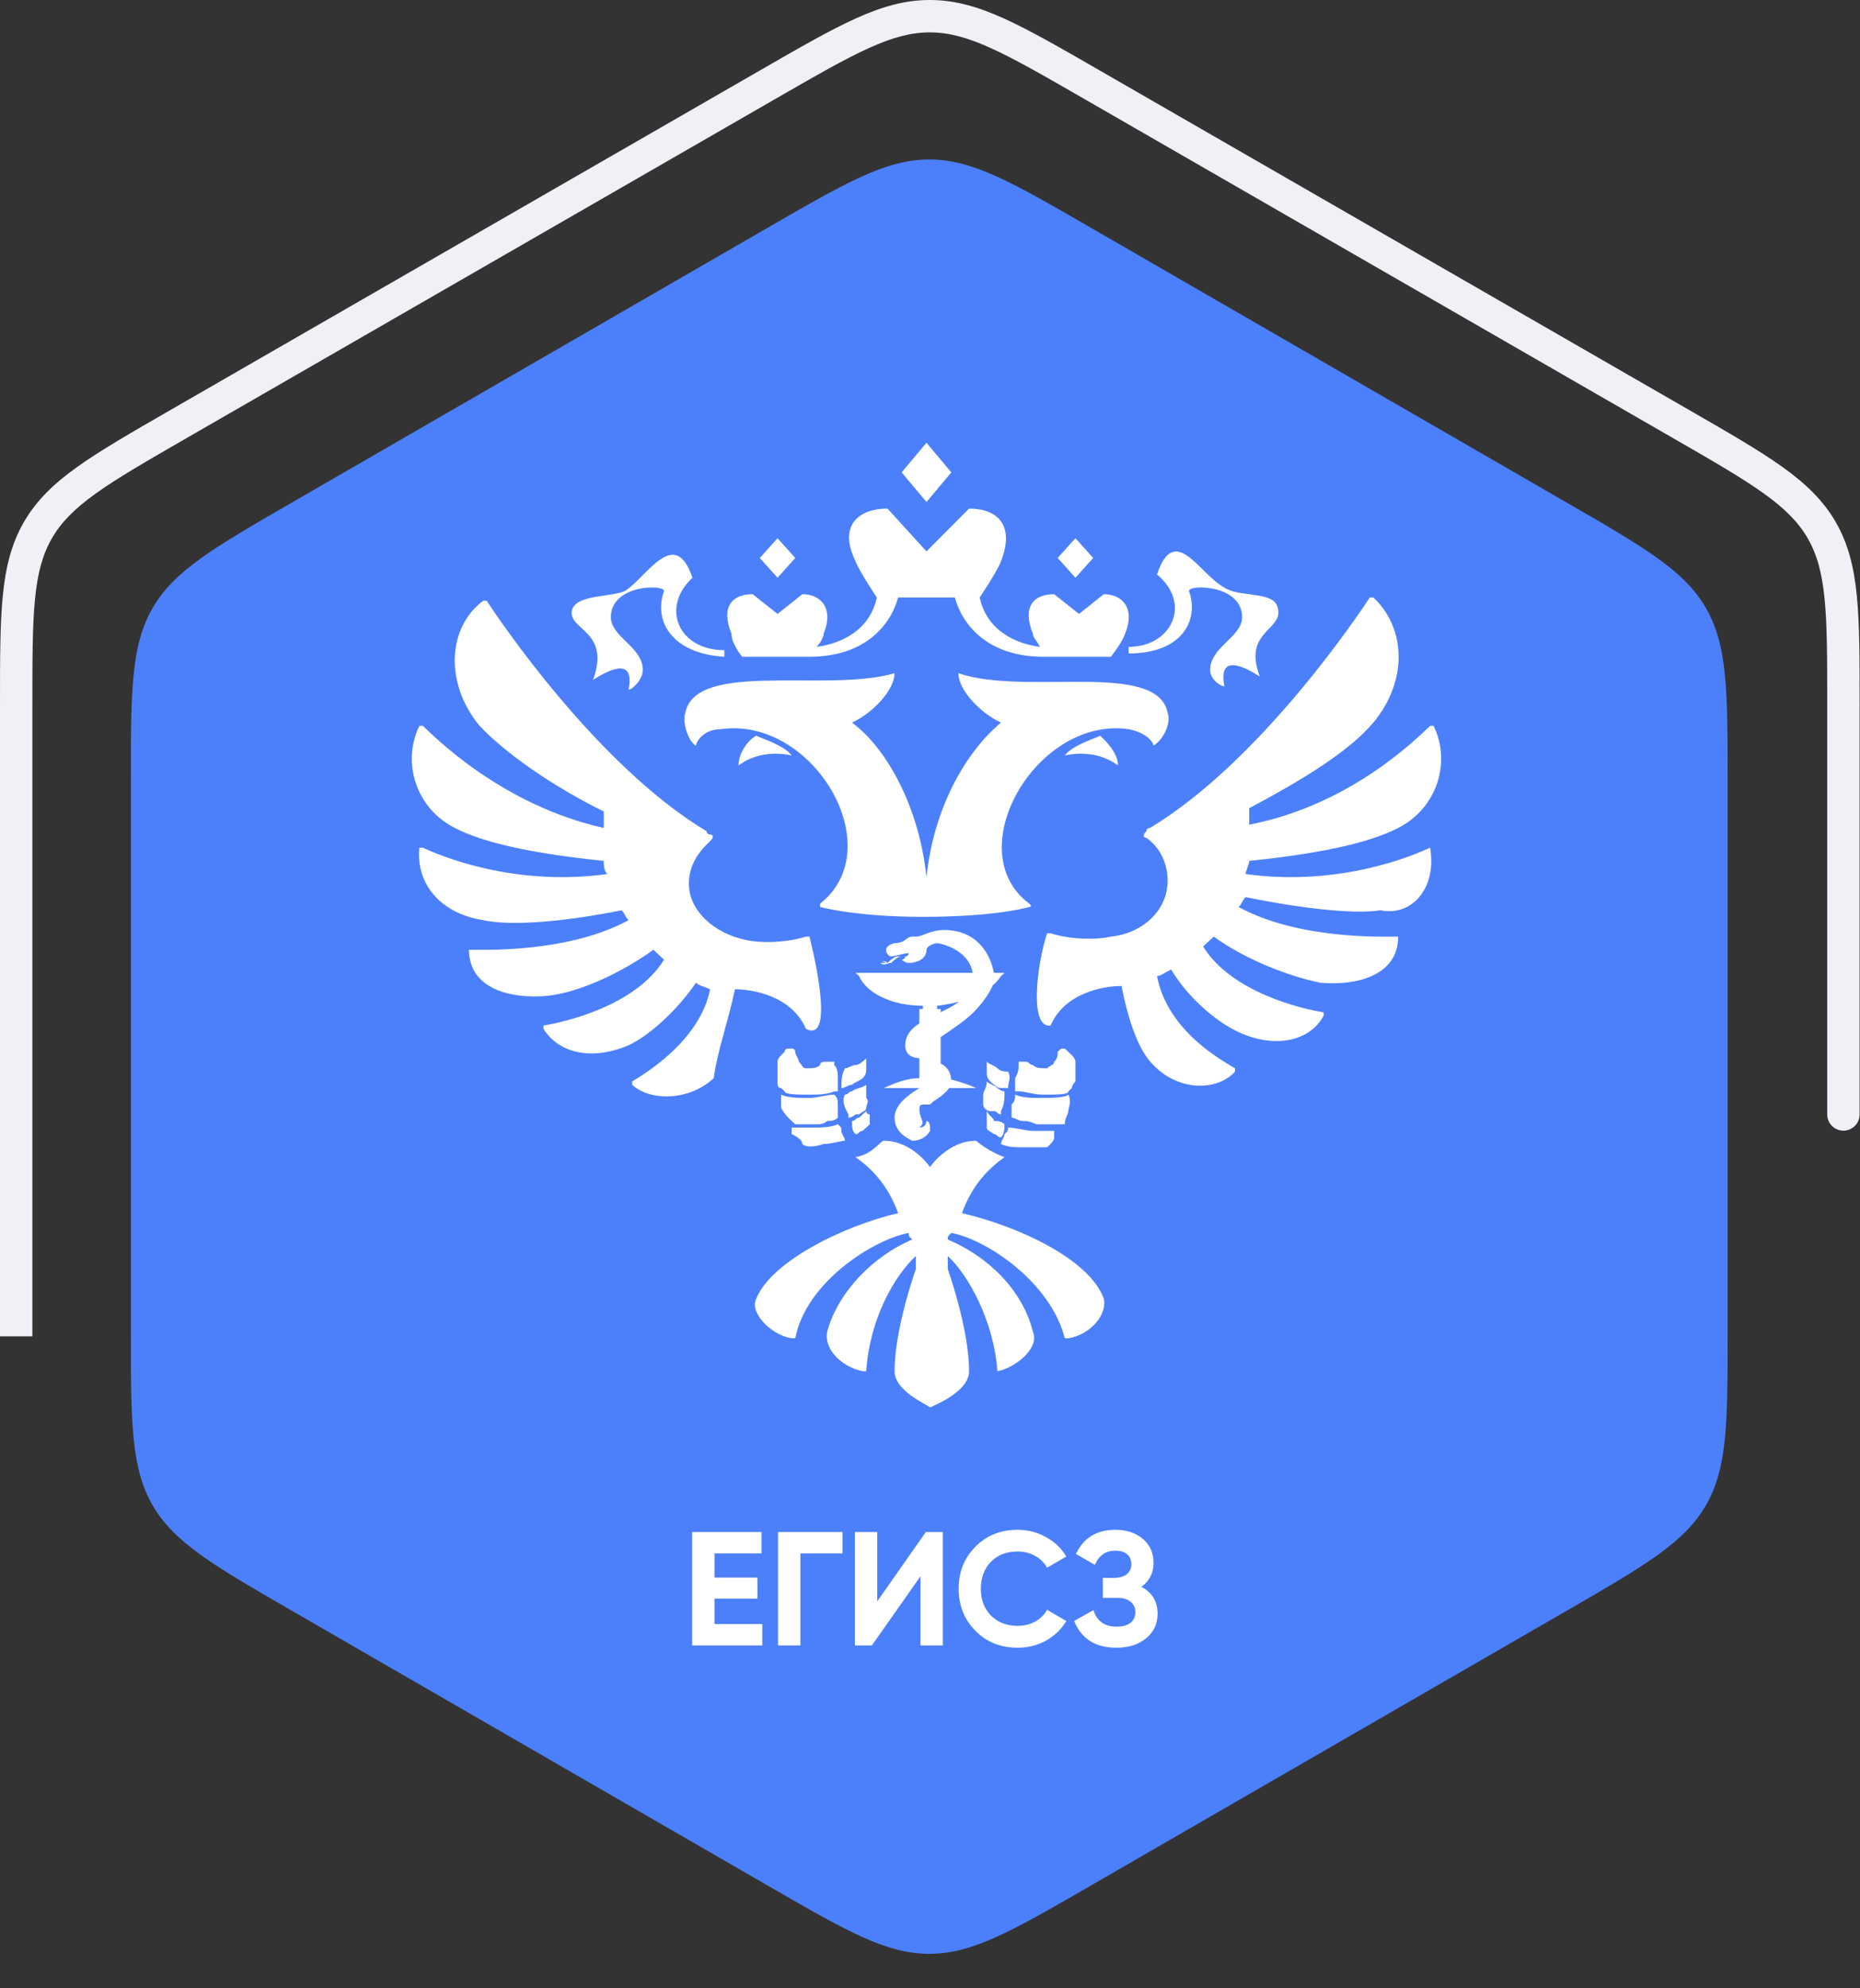
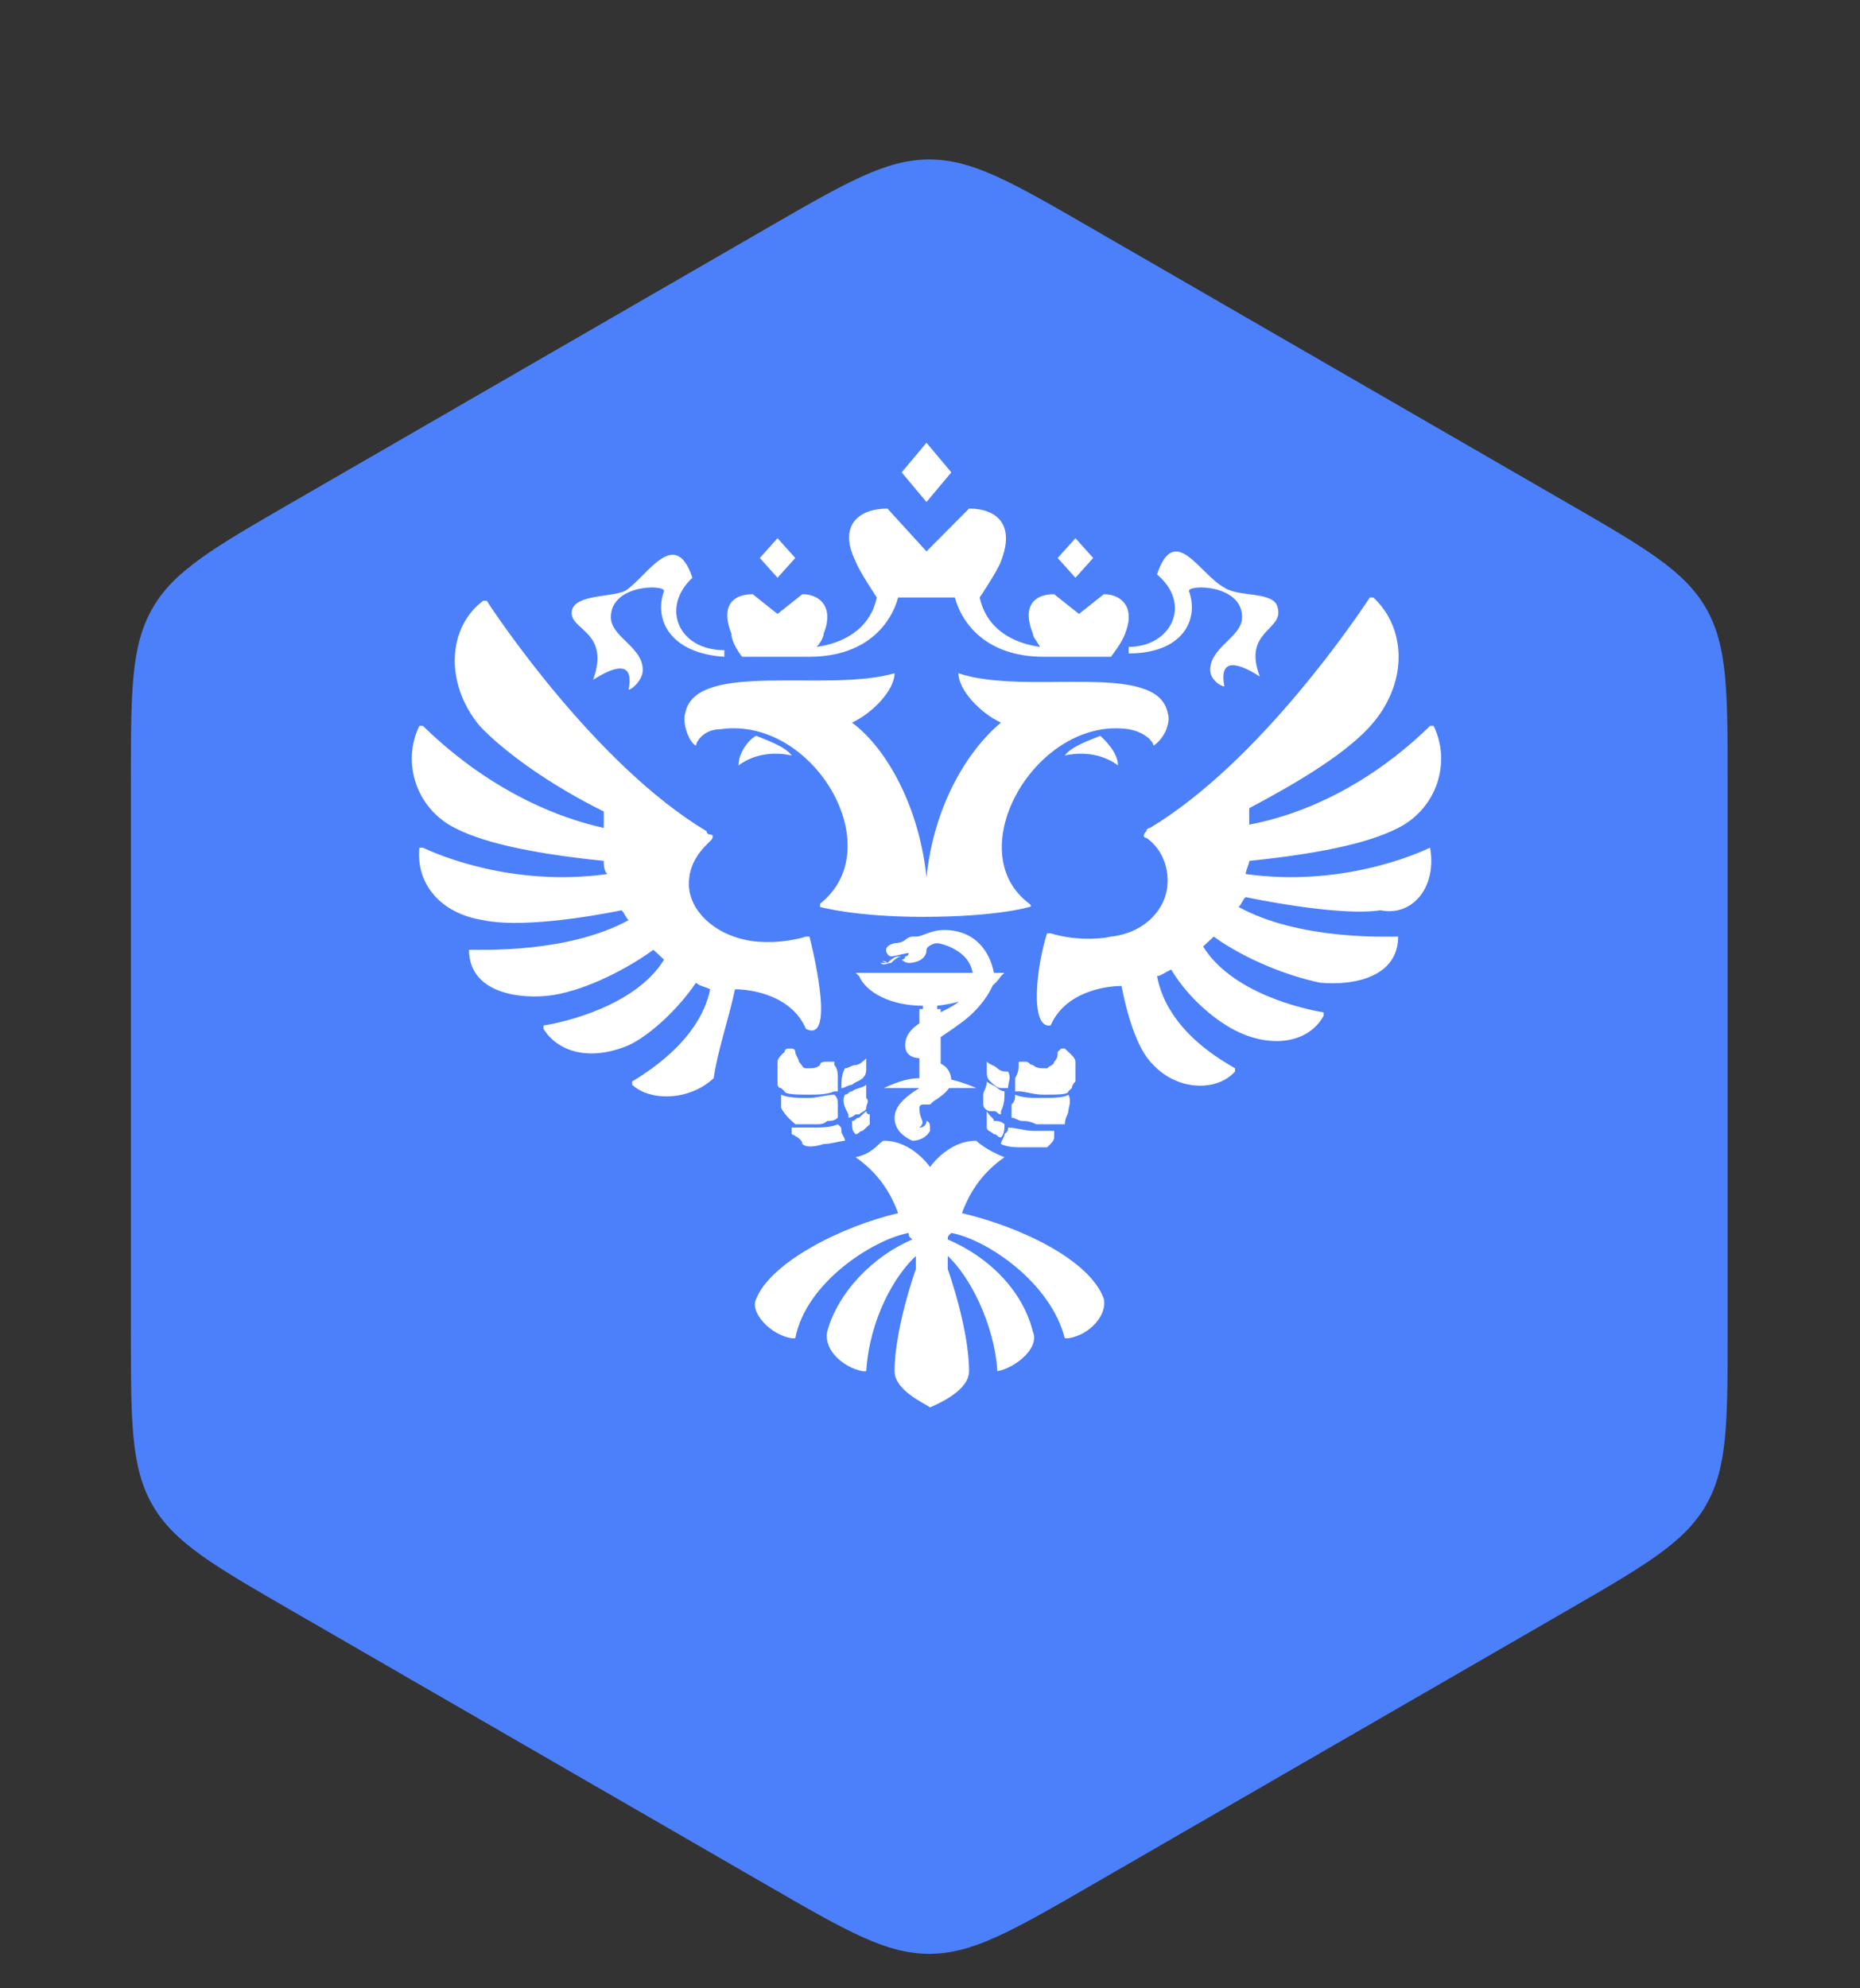
<svg xmlns="http://www.w3.org/2000/svg" viewBox="0 0 344.561 368.135" fill="none">
  <rect x="0" y="0" width="344.561" height="368.135" fill="#333333" stroke="none" />
  <path d="M142.15 42.208C156.788 33.757 164.107 29.531 172.144 29.531C180.181 29.531 187.5 33.756 202.138 42.208L290.046 92.961C304.685 101.413 312.003 105.638 316.021 112.599C320.039 119.559 320.039 128.01 320.039 144.912L320.039 246.42C320.039 263.323 320.039 271.773 316.021 278.734C312.003 285.693 304.685 289.918 290.046 298.371L202.138 349.123C187.5 357.576 180.181 361.801 172.144 361.801C164.107 361.801 156.788 357.576 142.15 349.123L54.242 298.371C39.604 289.918 32.285 285.693 28.267 278.734C24.248 271.773 24.248 263.323 24.248 246.42L24.248 144.912C24.248 128.01 24.248 119.559 28.267 112.599C32.285 105.638 39.604 101.413 54.242 92.961L142.15 42.208Z" fill="#4C80FB" />
-   <path d="M202.18 15.62L203.677 13.021V13.021L202.18 15.62ZM311.439 78.535L309.942 81.134L311.439 78.535ZM338.491 206.371C338.491 208.028 339.836 209.37 341.492 209.37C343.146 209.37 344.491 208.028 344.491 206.371H338.491ZM33.052 78.535L31.555 75.935L33.052 78.535ZM142.31 15.62L140.814 13.021L142.31 15.62ZM337.464 98.168L334.868 99.669V99.669L337.464 98.168ZM172.245 3V0V3ZM200.683 18.219L309.942 81.134L312.935 75.935L203.677 13.021L200.683 18.219ZM338.491 130.519L338.491 206.371H344.491L344.491 130.519H338.491ZM34.549 81.134L143.807 18.219L140.814 13.021L31.555 75.935L34.549 81.134ZM0 130.519L0 247.456H5.999L5.999 130.519H0ZM31.555 75.935C24.273 80.129 18.623 83.379 14.305 86.466C9.933 89.593 6.732 92.685 4.43 96.667L9.623 99.669C11.348 96.686 13.826 94.184 17.794 91.346C21.816 88.47 27.165 85.386 34.549 81.134L31.555 75.935ZM5.999 130.519C5.999 121.999 6.002 115.825 6.488 110.904C6.967 106.049 7.898 102.653 9.623 99.669L4.43 96.667C2.128 100.649 1.046 104.967 0.518 110.315C-0.003 115.598 0 122.116 0 130.519H5.999ZM309.942 81.134C317.326 85.386 322.675 88.47 326.695 91.346C330.663 94.184 333.142 96.686 334.868 99.669L340.061 96.667C337.759 92.685 334.556 89.593 330.186 86.466C325.868 83.379 320.216 80.129 312.935 75.935L309.942 81.134ZM344.491 130.519C344.491 122.116 344.493 115.598 343.973 110.315C343.444 104.967 342.362 100.649 340.061 96.667L334.868 99.669C336.592 102.653 337.524 106.049 338.002 110.904C338.489 115.825 338.491 121.999 338.491 130.519H344.491ZM203.677 13.021C196.422 8.843 190.796 5.599 185.975 3.421C181.095 1.216 176.829 0 172.245 0V5.999C175.68 5.999 179.076 6.886 183.506 8.888C187.995 10.917 193.327 13.983 200.683 18.219L203.677 13.021ZM143.807 18.219C151.163 13.983 156.495 10.917 160.985 8.888C165.415 6.886 168.81 5.999 172.245 5.999V0C167.662 0 163.395 1.216 158.515 3.421C153.694 5.599 148.069 8.843 140.814 13.021L143.807 18.219Z" fill="#F0F0F6" />
-   <path d="M132.365 300.737H141.214V304.695H128.226V283.702H141.064V287.659H132.365V292.129H140.314V296.027H132.365V300.737ZM156.069 283.702V287.659H148.27V304.695H144.131V283.702H156.069ZM170.514 304.695V291.89L161.516 304.695H158.367V283.702H162.506V296.537L171.504 283.702H174.653V304.695H170.514ZM188.506 305.117C185.347 305.117 182.737 304.065 180.678 301.966C178.618 299.868 177.588 297.277 177.588 294.198C177.588 291.1 178.618 288.509 180.678 286.43C182.737 284.331 185.347 283.282 188.506 283.282C190.406 283.282 192.155 283.731 193.755 284.631C195.375 285.511 196.634 286.71 197.534 288.229L193.965 290.298C193.445 289.358 192.705 288.629 191.745 288.109C190.786 287.569 189.706 287.3 188.506 287.3C186.466 287.3 184.817 287.939 183.557 289.218C182.317 290.5 181.697 292.159 181.697 294.198C181.697 296.217 182.317 297.869 183.557 299.148C184.817 300.427 186.466 301.067 188.506 301.067C189.706 301.067 190.786 300.807 191.745 300.287C192.725 299.748 193.465 299.018 193.965 298.099L197.534 300.167C196.634 301.687 195.385 302.896 193.785 303.795C192.185 304.675 190.426 305.117 188.506 305.117ZM211.439 293.838C213.438 294.898 214.438 296.557 214.438 298.818C214.438 300.697 213.728 302.216 212.309 303.376C210.889 304.535 209.059 305.117 206.82 305.117C202.921 305.117 200.311 303.466 198.991 300.167L202.561 298.159C203.201 300.197 204.62 301.217 206.82 301.217C207.96 301.217 208.829 300.977 209.429 300.497C210.029 300.018 210.329 299.368 210.329 298.548C210.329 297.726 210.029 297.077 209.429 296.597C208.849 296.117 208.01 295.877 206.91 295.877H204.3V292.189H206.28C207.32 292.189 208.13 291.969 208.709 291.53C209.289 291.07 209.579 290.448 209.579 289.668C209.579 288.889 209.329 288.279 208.829 287.839C208.329 287.379 207.59 287.15 206.61 287.15C204.81 287.15 203.551 288.029 202.831 289.788L199.321 287.749C200.741 284.771 203.171 283.282 206.61 283.282C208.69 283.282 210.389 283.841 211.709 284.961C213.029 286.08 213.689 287.559 213.689 289.398C213.689 291.28 212.939 292.759 211.439 293.838Z" fill="white" />
  <path d="M207.106 141.734C203.821 139.295 199.879 139.295 197.251 139.905C198.565 138.076 202.507 136.857 203.821 136.247C204.478 136.857 207.106 139.295 207.106 141.734ZM216.303 131.979C214.332 122.224 190.025 128.931 177.543 124.663C177.543 127.711 181.484 131.979 185.426 133.808C178.857 139.295 172.944 149.66 171.63 162.463C170.316 149.66 164.404 138.685 157.834 133.808C161.776 131.979 165.717 127.711 165.717 124.663C153.235 128.321 128.928 122.224 126.957 131.979C126.3 133.808 127.614 137.466 128.928 138.076C128.928 137.466 130.242 135.028 133.527 135.028C150.607 132.589 165.06 156.976 151.921 167.34V167.95C151.921 167.95 158.491 169.779 170.973 169.779C184.769 169.779 190.682 167.95 190.682 167.95C190.682 167.95 191.339 167.95 190.682 167.34C177.543 157.586 191.996 132.589 209.077 135.028C212.361 135.637 213.675 137.466 213.675 138.076C215.646 136.857 216.96 133.808 216.303 131.979ZM220.245 109.421C220.245 108.202 230.099 108.202 230.099 114.298C230.099 117.956 224.187 119.786 224.187 124.053C224.187 125.882 226.157 127.102 226.815 127.102C225.501 120.395 231.413 124.053 233.384 125.273C230.099 116.737 237.983 116.737 236.669 112.469C236.012 109.421 229.442 110.64 226.815 108.811C222.216 106.373 217.617 96.618 214.332 106.373C220.902 111.86 216.96 119.786 209.077 119.786V121.005C218.931 121.005 222.216 114.908 220.245 109.421ZM109.876 125.882C111.847 124.663 117.76 121.005 116.446 127.711C117.103 127.711 119.074 125.882 119.074 124.053C119.074 119.786 113.161 117.956 113.161 114.298C113.161 108.202 123.015 108.202 123.015 109.421C121.044 114.908 124.329 121.005 134.183 121.615V120.395C125.643 120.395 122.358 112.469 128.271 106.982C124.986 97.228 119.73 106.982 115.789 109.421C113.161 110.64 106.591 110.031 105.935 113.079C105.277 116.737 113.161 116.737 109.876 125.882ZM136.811 141.734C140.096 139.295 144.038 139.295 146.666 139.905C145.352 138.076 141.41 136.857 140.096 136.247C138.782 136.857 136.811 139.295 136.811 141.734ZM176.229 87.473L171.63 81.986L167.031 87.473L171.63 92.96L176.229 87.473ZM202.507 103.324L199.222 99.666L195.938 103.324L199.222 106.982L202.507 103.324ZM147.323 103.324L144.038 99.666L140.753 103.324L144.038 106.982L147.323 103.324ZM137.468 121.615H149.951C160.462 121.615 165.06 115.518 166.375 110.64H176.886C178.2 115.518 182.798 121.615 193.31 121.615H205.792C205.792 121.615 207.763 119.176 208.42 117.347C210.391 112.469 207.763 110.031 204.478 110.031L199.879 113.689L195.281 110.031C191.339 110.031 189.368 112.469 191.339 117.347C191.339 117.956 191.996 118.566 192.653 119.786C188.054 119.176 182.798 116.737 181.484 110.64C181.484 110.64 184.769 105.763 185.426 103.934C188.054 97.228 184.769 94.179 179.514 94.179L171.63 102.105L164.404 94.179C159.148 94.179 155.206 97.228 158.491 103.934C159.148 105.763 162.433 110.64 162.433 110.64C161.119 116.737 155.863 119.176 151.264 119.786C151.921 119.176 152.578 117.956 152.578 117.347C154.549 112.469 151.921 110.031 148.637 110.031L144.038 113.689L139.439 110.031C135.497 110.031 133.527 112.469 135.497 117.347C135.497 119.176 137.468 121.615 137.468 121.615ZM264.917 156.976C262.291 158.195 248.494 164.292 230.756 161.853C230.756 161.244 231.413 160.024 231.413 159.415C243.239 158.195 253.093 156.366 259.005 153.318C266.231 149.66 268.86 141.124 265.574 134.418H264.917C262.948 136.247 250.465 149.05 231.413 152.708C231.413 151.489 231.413 150.879 231.413 149.66C240.61 144.782 249.808 139.295 254.408 133.808C260.977 125.882 260.319 116.127 254.408 110.64C254.408 110.64 254.408 110.64 253.75 110.64C251.779 113.689 233.384 141.124 213.018 153.318C213.018 153.318 212.361 153.318 212.361 153.927C211.704 154.537 211.704 155.147 212.361 155.147C214.989 156.976 216.303 160.024 216.303 163.073C216.303 168.56 211.704 172.827 205.792 173.437C203.164 174.047 198.565 174.047 194.623 172.827H193.967C191.996 178.924 190.682 190.508 194.623 189.898C197.251 183.802 204.478 182.582 207.763 182.582C209.077 189.289 211.047 194.776 213.675 197.215C218.274 202.092 225.501 202.092 228.785 198.434C228.785 198.434 228.785 198.434 228.785 197.824C226.815 196.605 216.303 191.118 214.332 180.753C214.989 180.753 215.646 180.143 216.96 179.534C220.245 185.021 225.501 189.289 229.442 191.118C236.012 194.166 242.581 192.947 245.209 188.069V187.46C241.268 186.85 228.128 183.802 222.873 175.266C223.53 174.656 224.187 174.047 224.844 173.437C230.756 177.705 238.64 180.753 244.552 181.973C251.122 182.582 259.005 180.753 259.005 173.437C256.377 173.437 240.61 174.047 229.442 167.95C230.099 167.34 230.099 166.731 230.756 166.121C230.756 166.121 247.837 169.779 255.719 168.56C261.634 169.779 266.231 164.292 264.917 156.976ZM115.132 168.56C115.789 169.169 115.789 169.779 116.446 170.389C105.277 176.485 89.511 175.876 86.883 175.876C86.883 183.192 94.766 185.021 101.336 184.411C107.248 183.802 115.132 180.143 121.044 175.876C121.701 176.485 122.358 177.095 123.015 177.705C117.76 186.24 104.62 189.289 100.679 189.898C100.679 189.898 100.679 189.898 100.679 190.508C103.306 194.776 109.219 196.605 116.446 193.557C120.388 191.727 125.643 186.85 128.928 181.973C129.585 182.582 130.242 182.582 131.556 183.192C129.585 192.947 119.074 199.044 117.103 200.263C117.103 200.263 117.103 200.263 117.103 200.873C120.388 203.921 127.614 203.921 132.213 199.653C132.87 194.776 134.841 189.289 136.154 183.192C139.439 183.192 146.666 184.411 149.294 190.508C155.206 193.557 149.951 173.437 149.951 173.437C149.951 173.437 149.951 173.437 149.294 173.437C145.352 174.656 140.753 174.656 138.125 174.047C132.213 172.827 127.614 168.56 127.614 163.682C127.614 160.634 128.928 158.195 131.556 155.756C132.213 155.147 132.213 154.537 131.556 154.537C131.556 154.537 130.899 154.537 130.899 153.927C110.533 141.734 92.138 114.298 90.167 111.25C90.167 111.25 90.167 111.25 89.511 111.25C82.941 116.127 82.284 126.492 88.854 134.418C93.452 139.295 101.993 145.392 111.847 150.269C111.847 151.489 111.847 152.098 111.847 153.318C92.795 149.05 80.313 136.247 78.342 134.418H77.685C74.401 141.124 77.028 149.66 84.255 153.318C90.167 156.366 100.022 158.195 111.847 159.415C111.847 160.024 111.847 161.244 112.504 161.853C94.766 164.292 80.97 158.195 78.342 156.976H77.685C77.028 163.682 81.627 169.169 89.511 170.389C98.051 172.218 115.132 168.56 115.132 168.56ZM158.491 214.285C161.119 216.114 164.404 219.163 166.375 224.65C155.863 227.089 142.724 233.795 140.096 240.502C138.782 242.94 142.724 247.208 146.666 247.818C146.666 247.818 146.666 247.818 147.323 247.818C149.294 237.453 161.776 229.527 168.345 228.308C168.345 228.918 168.345 228.918 169.002 229.527C161.776 232.576 155.206 239.282 153.235 246.598C152.578 250.257 156.52 253.306 159.805 253.915H160.462C161.119 244.16 165.717 236.234 169.659 232.576C169.659 233.186 169.659 233.795 169.659 235.015C169.659 235.015 165.717 245.989 165.717 253.915C165.717 257.573 171.63 260.012 172.287 260.622C173.601 260.012 179.514 257.573 179.514 253.915C179.514 245.989 175.572 235.015 175.572 235.015C175.572 234.405 175.572 233.795 175.572 232.576C179.514 236.234 184.112 244.769 184.769 253.915C188.054 253.306 192.653 249.647 191.339 246.598C189.368 238.673 182.798 232.576 175.572 229.527C175.572 228.918 175.572 228.918 176.229 228.308C182.798 229.527 194.623 237.453 197.251 247.818C197.251 247.818 197.251 247.818 197.908 247.818C201.85 247.208 205.135 243.55 204.478 240.502C201.85 233.186 188.711 227.089 178.2 224.65C180.17 219.163 183.455 216.114 186.083 214.285C182.798 213.066 180.828 211.237 180.828 211.237C175.572 211.237 172.287 216.114 172.287 216.114C172.287 216.114 169.002 211.237 163.747 211.237C163.09 211.237 161.776 213.676 158.491 214.285ZM164.404 178.314C164.404 178.314 163.747 178.314 163.09 177.705C163.747 178.314 163.747 177.705 164.404 178.314C165.06 177.705 165.717 177.095 166.375 177.095C167.031 177.095 167.031 177.095 167.688 177.095C168.345 177.095 168.345 176.485 168.345 176.485C167.688 176.485 165.717 177.095 165.06 177.095C164.404 177.095 163.09 175.266 165.717 174.656C165.717 174.656 167.031 174.656 167.688 174.047C167.688 174.047 168.345 173.437 169.002 173.437C169.002 173.437 169.002 173.437 169.659 173.437C170.973 173.437 172.287 172.218 174.915 172.218C180.828 172.218 183.455 176.485 184.112 180.143H180.17C179.514 175.876 174.258 174.656 173.601 174.656C172.944 174.656 171.63 175.266 171.63 175.876C171.63 177.705 169.659 178.314 168.345 178.314C167.688 178.314 167.031 177.705 167.031 177.705C167.031 177.705 167.688 177.705 167.688 177.095H167.031C166.375 177.095 165.717 177.705 165.06 178.314C164.404 178.314 163.747 178.924 163.09 178.314C163.747 178.314 164.404 178.314 164.404 178.314ZM158.491 180.143L159.148 180.753C160.462 183.802 165.06 186.24 170.973 186.24V186.85H170.316V199.653C167.688 199.653 165.06 200.873 163.747 201.482H180.828C179.514 200.873 176.229 199.653 174.258 199.653V186.85H173.601V186.24C178.857 185.631 183.455 183.802 185.426 180.753L186.083 180.143H158.491ZM184.112 181.973C184.112 181.973 182.141 183.802 178.857 184.411C175.572 188.069 167.688 188.679 167.688 193.557C167.688 195.386 169.002 195.995 170.973 195.995V194.166C170.973 194.166 174.915 191.727 178.2 189.289C181.484 186.85 183.455 183.802 184.112 181.973ZM170.316 205.14C170.316 204.531 170.973 204.531 170.973 204.531C170.973 204.531 170.973 204.531 171.63 204.531H172.287L172.944 203.921C174.915 202.702 176.229 201.482 176.229 200.263C176.229 197.215 173.601 196.605 172.944 196.605V199.653C172.944 199.653 171.63 200.873 170.316 201.482C168.345 202.702 165.717 204.531 165.717 206.969C165.717 209.408 167.688 210.627 169.002 211.237C170.316 211.237 171.63 210.627 172.287 209.408V208.798C172.287 207.579 171.63 207.579 171.63 207.579C171.63 207.579 171.63 208.798 170.316 208.798C171.63 207.579 170.316 207.579 170.316 205.14C170.316 205.75 170.316 205.75 170.316 205.14ZM155.863 201.482C156.52 201.482 157.177 200.873 157.834 200.873C158.491 200.263 159.148 200.263 159.805 199.653C160.462 199.044 160.462 198.434 160.462 197.824C160.462 197.215 160.462 196.605 160.462 195.995C159.805 196.605 159.148 197.215 158.491 197.215C157.834 197.215 157.177 197.824 156.52 197.824C155.863 199.044 155.863 200.263 155.863 201.482ZM146.666 207.579C147.323 208.189 147.323 208.189 147.323 208.189C147.98 208.189 149.294 208.189 151.264 208.189C151.921 208.189 152.578 208.189 153.235 207.579C153.892 207.579 154.549 207.579 155.206 206.969C155.206 206.969 155.206 206.969 155.206 206.36V205.75C155.206 205.14 155.206 204.531 155.206 204.531C155.206 203.921 155.206 203.311 154.549 202.702C153.235 202.702 151.264 203.311 149.951 203.311C147.98 203.311 146.009 203.311 144.695 202.702C144.695 203.921 144.695 204.531 144.695 205.14C145.352 206.36 146.009 206.969 146.666 207.579ZM145.352 202.092C145.352 202.702 147.98 202.702 149.951 202.702C151.264 202.702 153.235 202.702 154.549 202.092H155.206V201.482C155.206 200.873 155.206 200.263 155.206 199.653C155.206 199.044 155.206 197.824 154.549 197.215V196.605C153.892 196.605 153.892 196.605 153.235 196.605C152.578 196.605 151.921 196.605 151.921 197.215C151.264 197.824 150.607 197.824 149.294 197.824C148.637 197.824 148.637 197.215 147.98 196.605C147.98 195.995 147.323 195.386 147.323 194.776C147.323 194.166 146.666 194.166 146.666 194.166H146.009C146.009 194.166 145.352 194.166 145.352 194.776C144.695 195.386 144.038 195.995 144.038 196.605C144.038 197.824 144.038 199.044 144.038 200.263C144.038 200.873 144.038 201.482 144.695 201.482C144.695 201.482 144.695 201.482 145.352 202.092C145.352 201.482 145.352 201.482 145.352 202.092ZM148.637 211.847C149.294 212.456 150.607 212.456 152.578 211.847C153.892 211.847 155.863 211.237 156.52 211.237C156.52 210.627 155.863 210.018 155.863 209.408C155.863 208.798 155.863 208.798 155.206 208.189C153.892 208.798 151.921 208.798 150.607 208.798C149.294 208.798 147.98 208.798 146.666 208.798C146.666 209.408 146.666 209.408 146.666 210.018C147.98 210.627 148.637 211.237 148.637 211.847ZM160.462 205.75C159.805 205.75 159.805 205.75 160.462 205.75C159.805 206.36 159.805 206.36 159.805 206.36L159.148 206.969C158.491 206.969 158.491 207.579 157.834 207.579C157.834 208.798 157.834 209.408 158.491 210.018C159.148 210.018 159.148 209.408 159.805 209.408C160.462 208.798 160.462 208.798 161.119 208.189C161.119 207.579 161.119 206.969 161.119 206.36C160.462 206.36 160.462 205.75 160.462 205.75ZM160.462 200.873C159.805 201.482 158.491 201.482 157.834 202.092C157.177 202.092 157.177 202.702 156.52 202.702C155.863 203.921 156.52 205.14 157.177 206.36C157.177 206.36 157.177 206.36 157.177 206.969C157.834 206.969 158.491 206.36 158.491 206.36C158.491 206.36 158.491 206.36 159.148 206.36C159.805 205.75 160.462 205.75 160.462 205.14C160.462 204.531 161.119 203.921 160.462 203.311C160.462 201.482 160.462 200.873 160.462 200.873ZM186.74 201.482C186.74 200.263 187.397 199.653 186.74 198.434C186.083 198.434 185.426 198.434 184.769 197.824C184.112 197.215 183.455 197.215 182.798 196.605C182.798 197.215 182.798 197.824 182.798 198.434C182.798 199.044 182.798 199.653 183.455 200.263C184.112 200.873 184.769 201.482 185.426 201.482C185.426 201.482 186.083 201.482 186.74 201.482ZM197.908 205.75C197.908 205.14 198.565 203.921 197.908 202.702C197.251 203.311 194.623 203.311 192.653 203.311C191.339 203.311 189.368 203.311 188.054 202.702C188.054 203.311 188.054 203.921 187.397 204.531C187.397 205.14 187.397 205.75 187.397 205.75V206.36C187.397 206.36 187.397 206.36 187.397 206.969C188.054 206.969 188.711 207.579 189.368 207.579C190.025 207.579 190.682 207.579 191.996 208.189C193.967 208.189 195.281 208.189 195.938 208.189C195.938 208.189 195.938 208.189 196.594 208.189C196.594 208.189 196.594 208.189 197.251 208.189C197.251 206.969 197.908 206.36 197.908 205.75ZM197.908 202.092L198.565 201.482C198.565 200.873 199.222 200.263 199.222 200.263C199.222 199.044 199.222 197.824 199.222 196.605C199.222 195.995 198.565 195.386 197.908 194.776L197.251 194.166H196.594L195.938 194.776C195.938 195.386 195.938 195.995 195.281 196.605C195.281 197.215 194.623 197.215 193.967 197.824C192.653 197.824 191.996 197.824 191.339 197.215C190.682 197.215 190.682 196.605 190.025 196.605C190.025 196.605 189.368 196.605 188.711 196.605V197.215C188.711 197.824 188.711 198.434 188.054 199.653C188.054 200.263 188.054 200.873 188.054 201.482V202.092H188.711C190.025 202.092 191.339 202.702 193.31 202.702C195.938 202.702 197.908 202.702 197.908 202.092ZM195.281 210.627C195.281 210.018 195.281 210.018 195.281 209.408C193.967 209.408 192.653 209.408 191.339 209.408C190.025 209.408 188.054 208.798 186.74 208.798C186.74 209.408 186.74 209.408 186.083 210.018C186.083 210.627 185.426 211.237 185.426 211.847C186.74 212.456 188.054 212.456 190.025 212.456C191.996 212.456 193.31 212.456 193.967 212.456C194.623 211.847 195.281 211.237 195.281 210.627ZM182.798 205.75C182.798 205.75 182.798 206.36 182.798 206.969C182.798 207.579 182.798 208.189 182.798 208.798C182.798 209.408 183.455 209.408 184.112 210.018C184.769 210.018 184.769 210.627 185.426 210.627C186.083 210.018 186.083 208.798 186.083 208.189C185.426 207.579 184.769 207.579 184.112 207.579C184.112 206.969 183.455 206.969 182.798 205.75C183.455 206.36 183.455 206.36 182.798 205.75C182.798 206.36 182.798 206.36 182.798 205.75ZM182.141 202.702C182.141 203.311 182.141 203.921 182.141 204.531C182.141 205.14 182.798 205.75 183.455 205.75C183.455 205.75 183.455 205.75 184.112 205.75C184.769 205.75 184.769 206.36 185.426 206.36C185.426 206.36 185.426 206.36 185.426 205.75C186.083 204.531 186.083 203.311 186.083 202.092C185.426 202.092 184.769 201.482 184.769 201.482C184.112 200.873 183.455 200.873 182.798 200.263C182.798 201.482 182.141 202.092 182.141 202.702Z" fill="white" />
</svg>